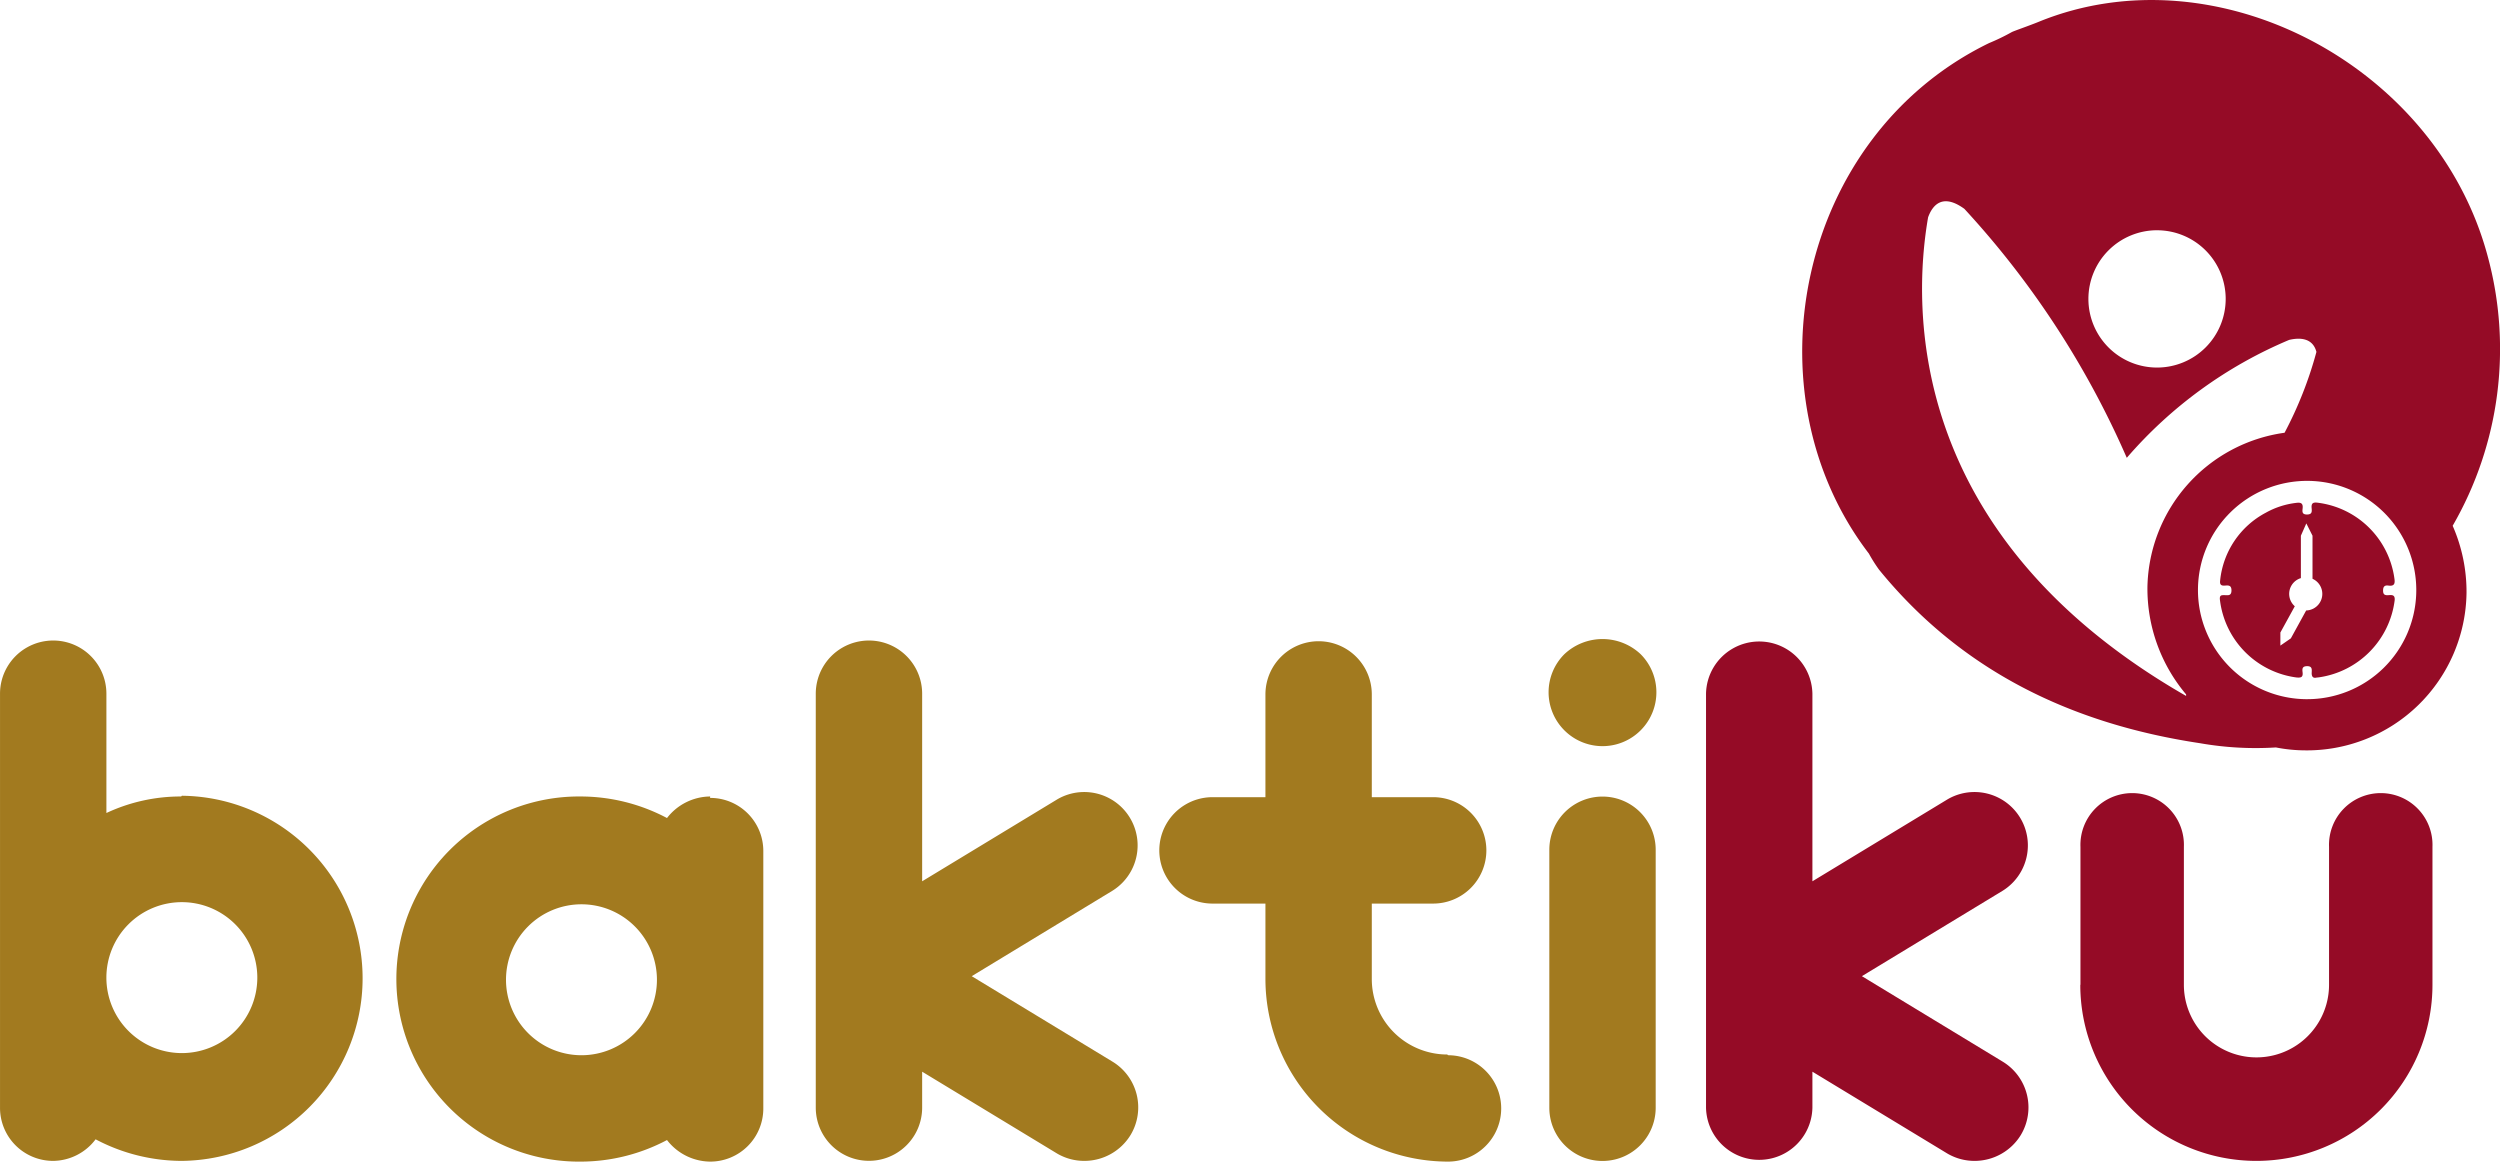
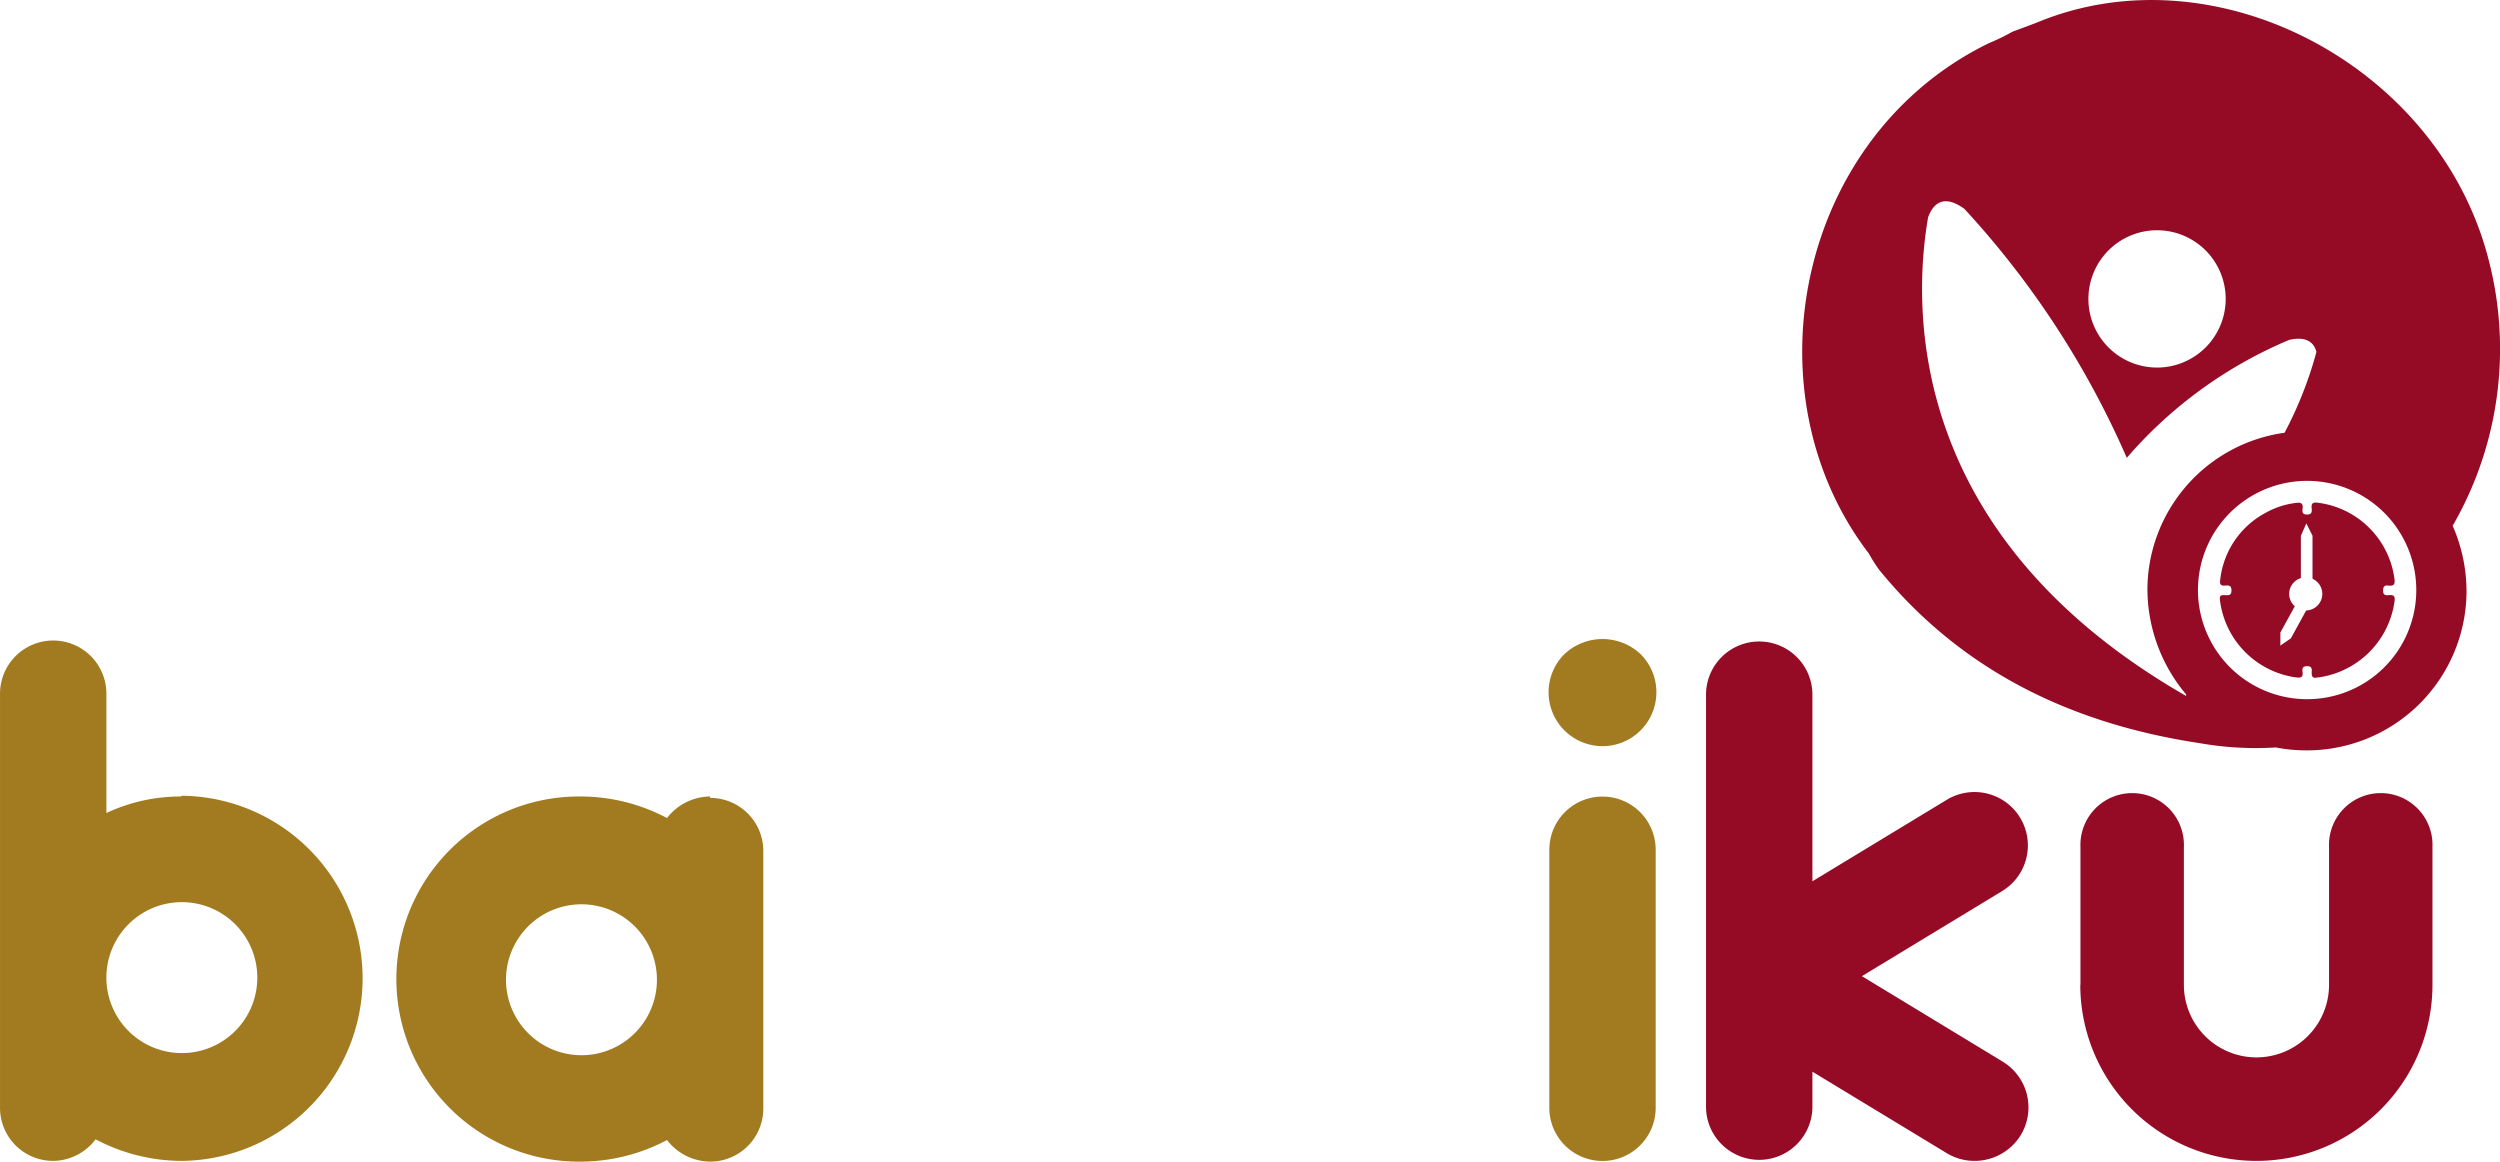
<svg xmlns="http://www.w3.org/2000/svg" width="137.781" height="64.019" viewBox="0 0 137.781 64.019">
  <defs>
    <style>.a{fill:#a27a1f;}.b{fill:#950b26;}</style>
  </defs>
  <g transform="translate(0 0)">
    <g transform="translate(0 35.221)">
      <path class="a" d="M67.777,159.977a10.062,10.062,0,0,1,0,20.123,10.179,10.179,0,0,1-4.753-1.189,2.963,2.963,0,0,1-2.337,1.189,2.925,2.925,0,0,1-2.931-2.932V154.353a2.931,2.931,0,1,1,5.863,0v6.575a9.647,9.647,0,0,1,4.12-.911ZM71.936,170a4.159,4.159,0,1,0-4.159,4.159A4.157,4.157,0,0,0,71.936,170Z" transform="translate(-57.755 -151.342)" />
      <path class="a" d="M150.184,180.971a2.925,2.925,0,0,1,2.931,2.932v14.181a2.925,2.925,0,0,1-2.931,2.931,3.041,3.041,0,0,1-2.377-1.189,10.178,10.178,0,0,1-4.753,1.189,10.062,10.062,0,1,1,0-20.123,10.188,10.188,0,0,1,4.753,1.188,3.042,3.042,0,0,1,2.377-1.188Zm-2.932,10.022a4.159,4.159,0,1,0-4.159,4.159A4.159,4.159,0,0,0,147.252,190.993Z" transform="translate(-111.047 -172.217)" />
-       <path class="a" d="M229.243,178.674a2.986,2.986,0,0,1-2.535,1.426,2.95,2.95,0,0,1-1.505-.4l-7.446-4.516v1.981a2.931,2.931,0,1,1-5.863,0V154.353a2.931,2.931,0,1,1,5.863,0v10.338l7.446-4.516a2.942,2.942,0,0,1,3.05,5.031l-7.764,4.715,7.764,4.713A2.951,2.951,0,0,1,229.243,178.674Z" transform="translate(-166.935 -151.342)" />
-       <path class="a" d="M292.592,174.373a2.931,2.931,0,0,1,0,5.863,10.076,10.076,0,0,1-10.062-10.062v-4.159h-2.971a2.932,2.932,0,0,1,0-5.863h2.971v-5.664a2.931,2.931,0,1,1,5.862,0v5.664h3.328a2.932,2.932,0,1,1,0,5.863h-3.328v4.159a4.159,4.159,0,0,0,4.16,4.159Z" transform="translate(-212.789 -151.438)" />
      <path class="a" d="M351.238,156.18a2.966,2.966,0,0,1,0-4.2,3.065,3.065,0,0,1,4.2,0,2.969,2.969,0,1,1-4.2,4.2Zm-.831,20.8v-14.22a2.931,2.931,0,1,1,5.862,0v14.22a2.931,2.931,0,1,1-5.862,0Z" transform="translate(-265.02 -151.149)" />
      <path class="b" d="M397.459,178.674a2.986,2.986,0,0,1-2.535,1.426,2.951,2.951,0,0,1-1.505-.4l-7.446-4.516v1.981a2.932,2.932,0,0,1-5.863,0V154.353a2.932,2.932,0,0,1,5.863,0v10.338l7.446-4.516a2.942,2.942,0,0,1,3.05,5.031L388.7,169.92l7.764,4.713A2.951,2.951,0,0,1,397.459,178.674Z" transform="translate(-286.087 -151.342)" />
      <path class="b" d="M450.864,191.079v-7.606a2.852,2.852,0,1,1,5.7,0v7.606a4,4,0,0,0,8,0v-7.606a2.852,2.852,0,1,1,5.7,0v7.606a9.7,9.7,0,1,1-19.409,0Z" transform="translate(-336.205 -172.025)" />
    </g>
    <g transform="translate(99.324)">
      <path class="b" d="M436.06,44.5c-2.831-10.538-14.972-16.879-24.722-12.91-.546.225-1.406.517-1.511.579a11.593,11.593,0,0,1-1.242.6c-10.566,5.146-13.411,19.275-6.624,28.136a8.307,8.307,0,0,0,.556.881c4.58,5.627,10.675,8.514,17.7,9.57a17.733,17.733,0,0,0,4.174.232,8.518,8.518,0,0,0,1.558.161,8.8,8.8,0,0,0,8.949-8.683,9.038,9.038,0,0,0-.764-3.694A19.494,19.494,0,0,0,436.06,44.5Zm-18.217-1.414a3.783,3.783,0,1,1-3.784,3.783A3.784,3.784,0,0,1,417.844,43.085Zm1.6,25.577c0,.054,0,.087,0,.087-15.463-8.871-15.068-21.47-14.219-26.377.237-.658.784-1.352,2-.467a49.233,49.233,0,0,1,8.95,13.721,24.193,24.193,0,0,1,8.952-6.5c.555-.13,1.292-.131,1.5.663a21.515,21.515,0,0,1-1.756,4.455,8.759,8.759,0,0,0-7.558,8.505A9.036,9.036,0,0,0,419.441,68.662Zm6.659.266a6.016,6.016,0,1,1,6.026-5.911A6.009,6.009,0,0,1,426.1,68.928Z" transform="translate(-398.286 -30.395)" />
      <path class="b" d="M482.613,125.364c-.3-.044-.379.042-.352.314.018.186.015.332-.256.334-.289,0-.259-.174-.241-.342.03-.283-.105-.332-.349-.3a4.488,4.488,0,0,0-1.675.54,4.768,4.768,0,0,0-2.522,3.729c-.026.209.026.307.251.291.185-.013.369-.041.373.259,0,.333-.211.266-.4.267-.151,0-.253,0-.241.219a4.895,4.895,0,0,0,4.23,4.319c.225.018.361,0,.331-.274-.019-.169-.046-.344.238-.35.3-.006.27.18.263.365-.007.2.066.313.265.265l.126-.013a4.911,4.911,0,0,0,4.183-4.256c.023-.3-.15-.287-.34-.274s-.3-.019-.3-.256c0-.219.092-.3.292-.273.344.048.375-.123.33-.406A4.872,4.872,0,0,0,482.613,125.364Zm-.655,5.938-.843,1.535-.578.4,0-.721.795-1.447a.908.908,0,0,1,.335-1.552v-2.337l.3-.679.341.679v2.374a.913.913,0,0,1-.352,1.746Z" transform="translate(-454.184 -97.656)" />
    </g>
  </g>
</svg>